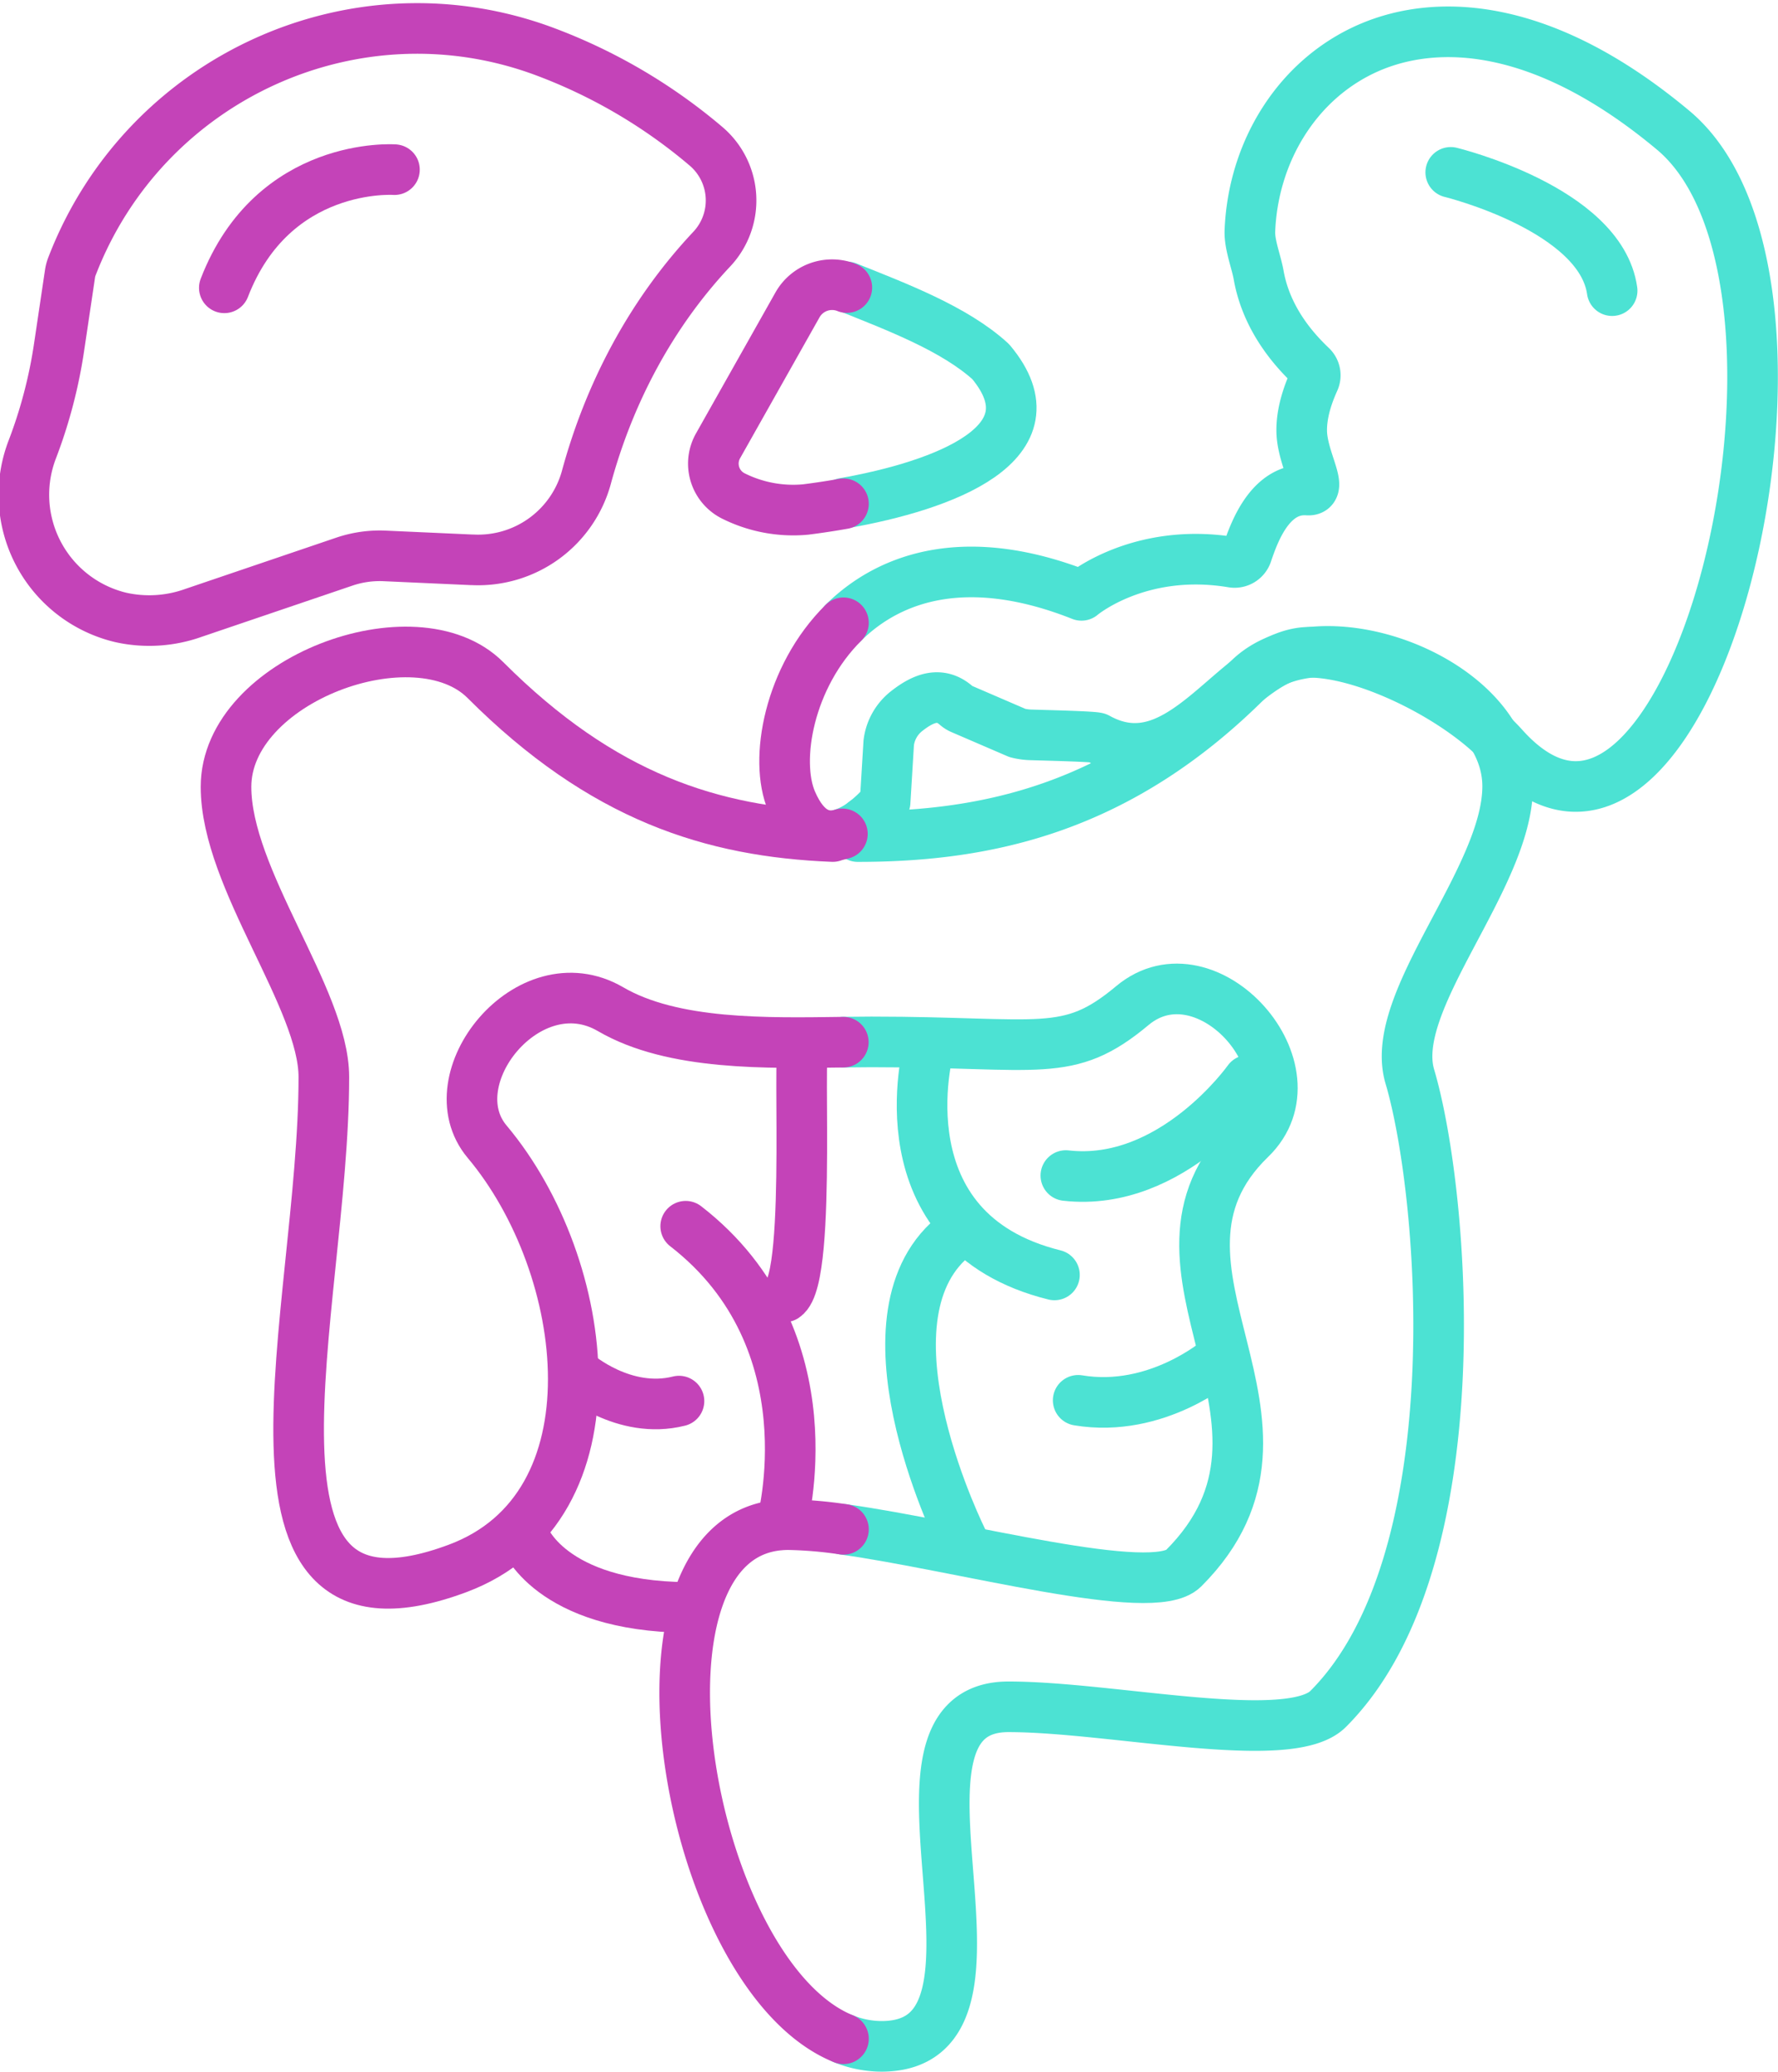
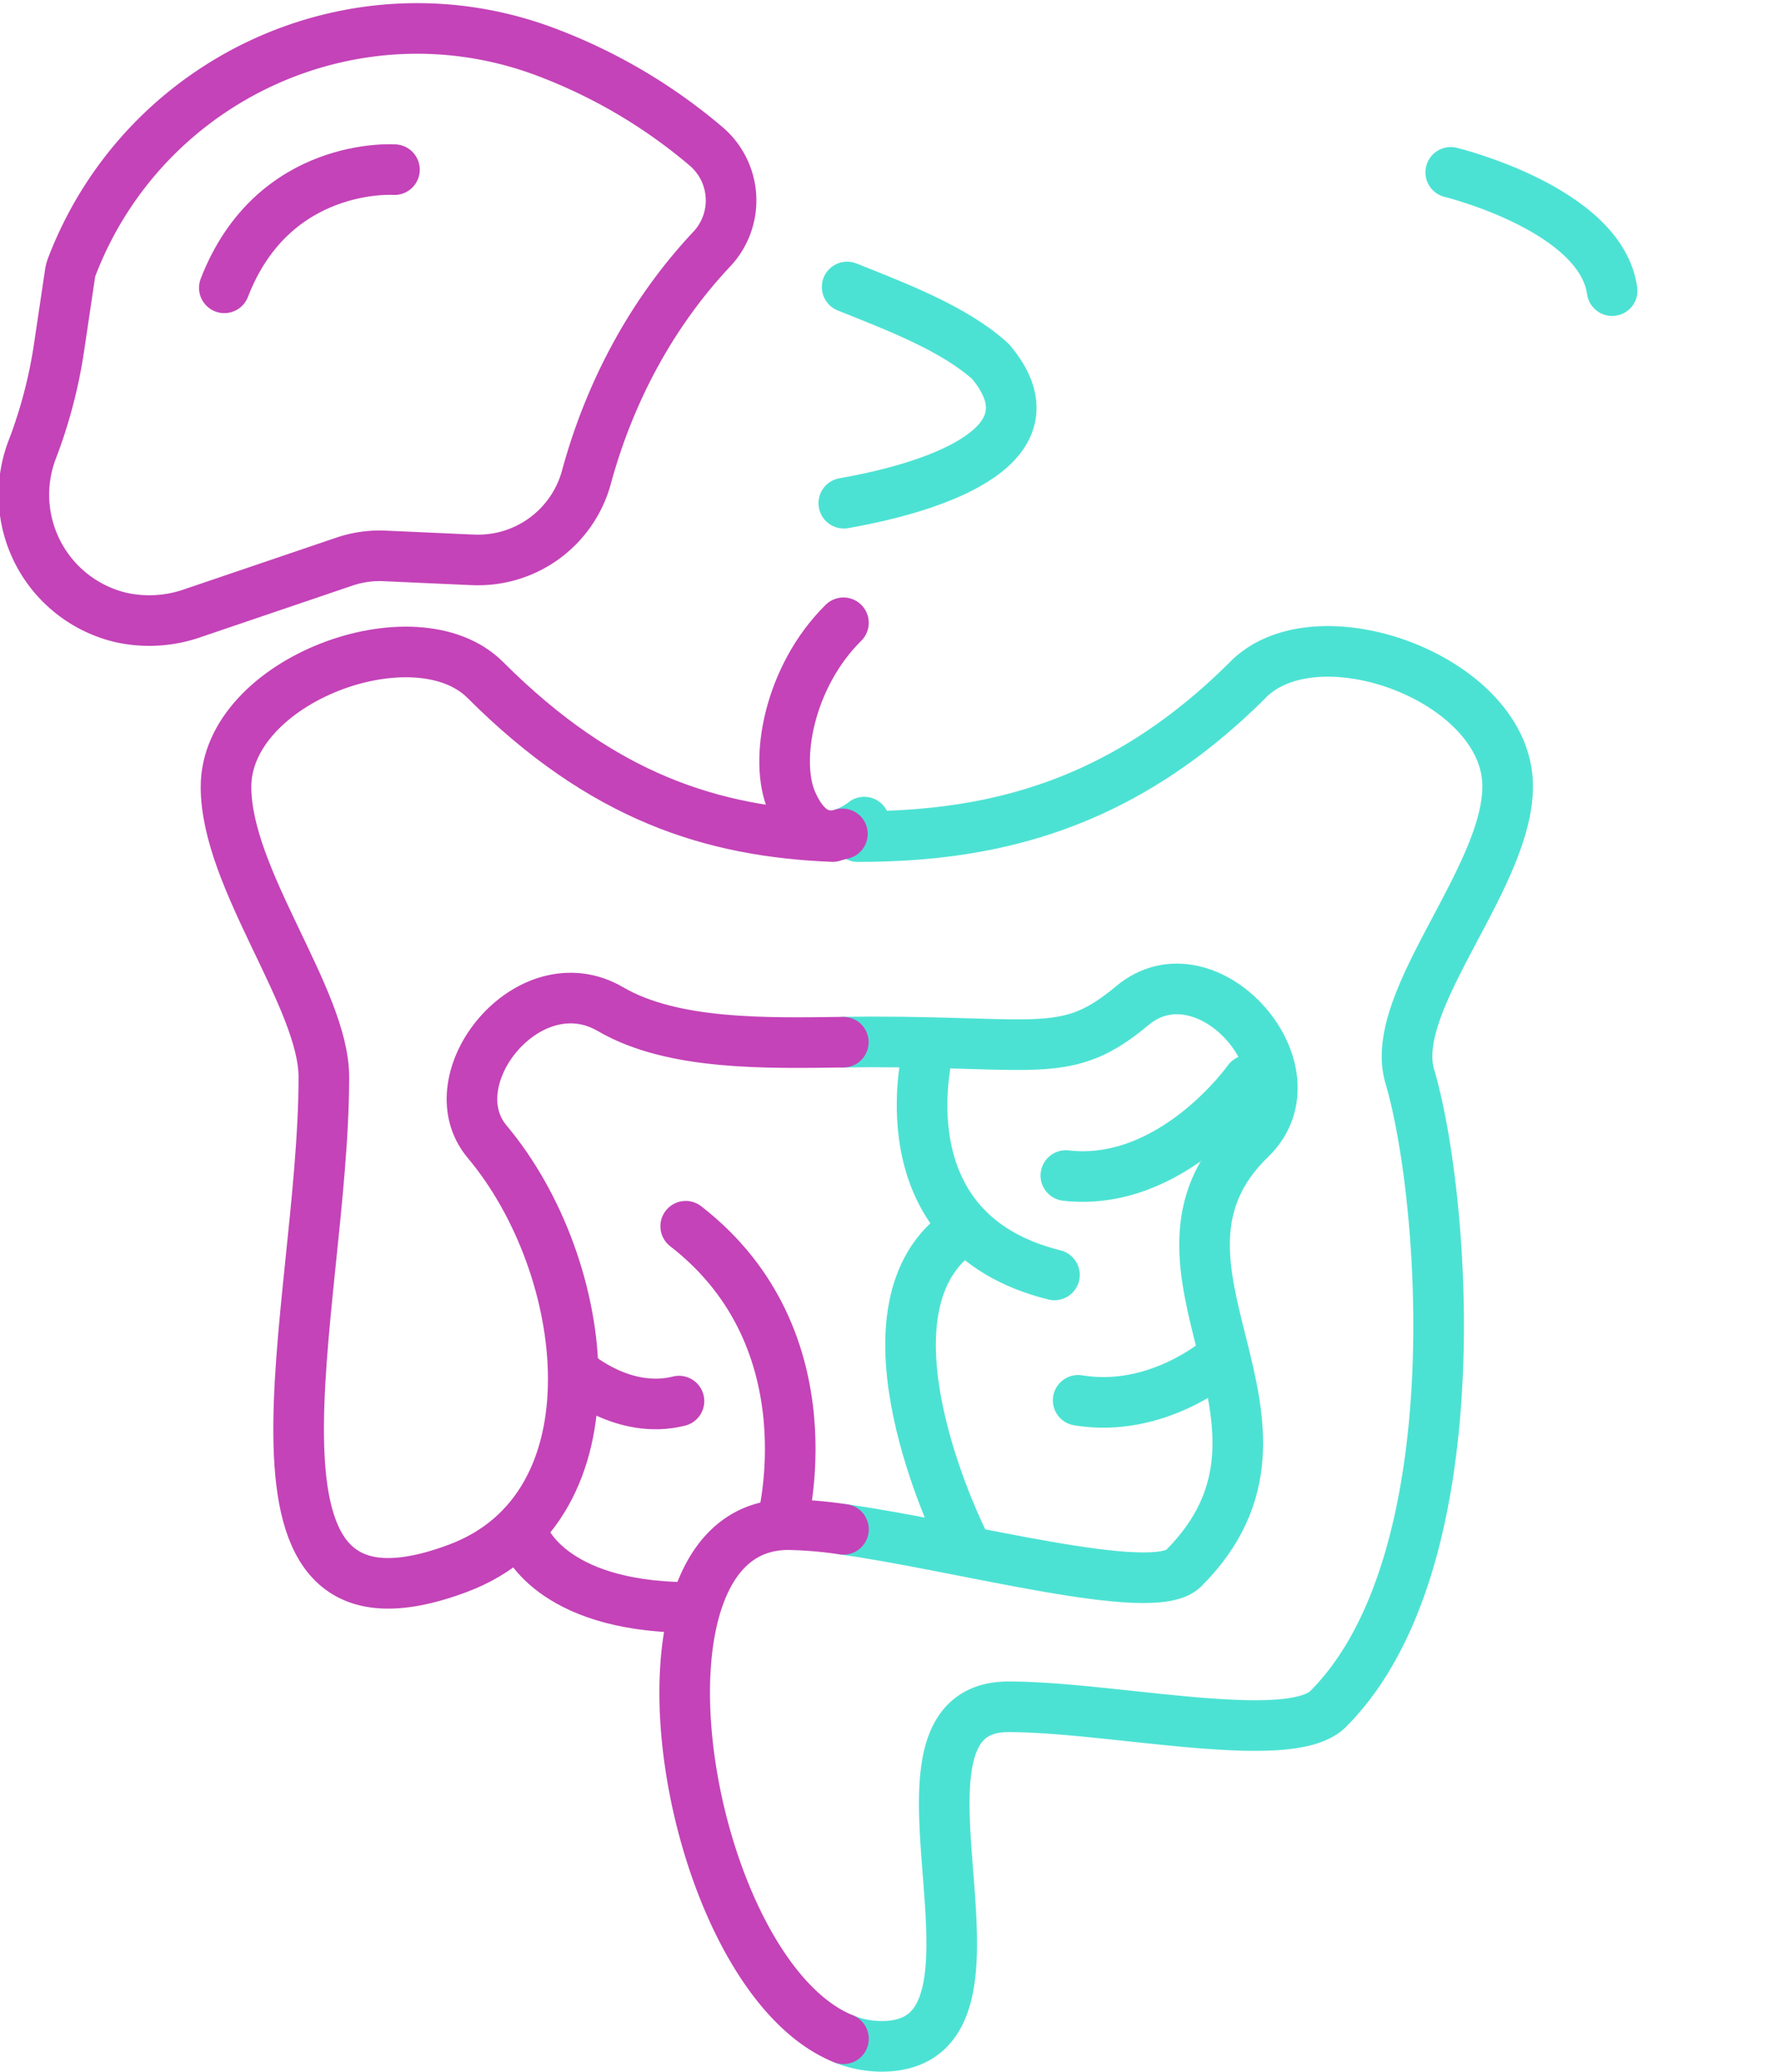
<svg xmlns="http://www.w3.org/2000/svg" viewBox="0 0 527 613.96">
  <defs>
    <style>.cls-1,.cls-2{fill:none;stroke-linecap:round;stroke-linejoin:round;stroke-width:15px;}.cls-1{stroke:#4ce2d3;}.cls-2{stroke:#c443b8;}</style>
  </defs>
  <g id="ABOMEN2">
    <g id="LIVER">
      <path class="cls-1" d="M250,604.21a30,30,0,0,0,11.28,2.25c46.75,0-6.55-100.63,37.64-100.63,30.61,0,83.33,12.05,94.73.65,43.61-43.6,34.55-152.64,24.22-187.46-6.61-22.3,29-58.64,29-86,0-31.65-56.17-52.36-76.88-31.65-38,38-76.91,46.56-115.73,46.56" />
      <path class="cls-1" d="M250,308.85c2.84,0,5.6-.07,8.24-.07,50.43,0,58.26,5.24,77.39-10.76,22.11-18.49,55.75,19.43,35,39.48-39.35,38.12,23.69,83.79-19.83,127.3-9.09,9.1-65.52-6.64-100.84-11.56" />
      <path class="cls-1" d="M285.45,456.84s-31.8-63.08-4.48-88.92" />
      <path class="cls-1" d="M370,320.15S347.49,352,315.92,348.39" />
      <path class="cls-1" d="M361.29,403S342.94,418.9,319.57,415" />
      <path class="cls-1" d="M249.69,247.13a21.66,21.66,0,0,0,6.47-3.49" />
-       <path class="cls-1" d="M256.16,243.64a37.69,37.69,0,0,0,6.19-5.94l1.07-17.58a14.12,14.12,0,0,1,5.35-9.41c5-3.92,9.9-5.76,14.61-1.66a6,6,0,0,0,1.53,1l16.66,7.18a18,18,0,0,0,3.78.55c5.32.17,19.14.48,19.92.92,25.86,14.34,41.49-25.86,63.36-25.39,17.75.38,44.79,14.35,57,28,55.38,61.77,104.56-137.38,50.27-182.74-38.89-32.48-70.23-33-90-24.49-21.46,9.27-34.52,31-35.43,54.37-.16,4.07,1.89,9.13,2.59,13.05,2.47,14,11.73,23.3,15.63,27.05a3.67,3.67,0,0,1,.83,4.19c-1.4,3.12-3.81,9-3.69,15.14.16,8.29,6.74,17.7,1.75,17.35-11.23-.77-15.95,12.84-18,18.89a3.87,3.87,0,0,1-4.36,2.51c-27.72-4.59-44.67,9.81-44.67,9.81-33.41-13.24-56.46-5.85-70.57,8.12" />
      <path class="cls-1" d="M250.1,149.13c29.47-5.18,63.79-17.79,43.55-41.94-10.71-9.79-27.89-16.26-42.56-22.14" />
      <path class="cls-1" d="M430,51.08s44.42,10.81,47.84,35.06" />
      <path class="cls-1" d="M275.24,310.75s-14.8,54.19,37.3,67.09" />
      <path class="cls-2" d="M250,453.24a124.52,124.52,0,0,0-16.32-1.39c-53,0-30.81,133.33,16.32,152.36" />
      <path class="cls-2" d="M246.82,247.92c-35.63-1.43-68.1-11.53-102.95-46.38-20.7-20.71-76.88,0-76.88,31.65,0,27.35,29,62.73,29,86,0,69.29-33,172.75,39.67,145.62,48.63-18.14,39.81-89.45,8.73-126.45-15.56-18.53,12.33-53.42,36.57-39.28,18.51,10.8,46.48,10.07,69,9.78" />
      <path class="cls-2" d="M231.65,451.85s15.24-54.64-28.41-88.44" />
-       <path class="cls-2" d="M238.72,310.75c-3.19-10.2,2.39,68-6.16,73.59" />
      <path class="cls-2" d="M171,407.23s13.91,12.11,30.25,8" />
      <path class="cls-2" d="M155.41,455.56s7.34,20.42,48.14,20.83" />
-       <path class="cls-2" d="M250,84.87a11.77,11.77,0,0,0-13.63,5.5l-23.52,41.72a10.71,10.71,0,0,0,4.43,14.85A39.74,39.74,0,0,0,238.76,151c3.05-.38,6.92-.94,11.24-1.7m1-64.08c-.33-.13-.66-.25-1-.35m0,64.43" />
      <path class="cls-2" d="M250,184.57c-16.17,16-20.58,40.71-15.36,52.9,4.2,9.8,9.91,11.23,15.05,9.66" />
      <path class="cls-2" d="M211,73.8a21.06,21.06,0,0,0-2-30.67l-.35-.3a160.64,160.64,0,0,0-46.9-27.44C105.54-5.75,42.83,22.94,21.31,79h0a10,10,0,0,0-.55,2.08l-3.2,21.5a143.66,143.66,0,0,1-8,30.64A37.38,37.38,0,0,0,35.87,183a38.86,38.86,0,0,0,21.43-1.35L102,166.47a32.57,32.57,0,0,1,12-1.72l25.81,1.16h.32a33.26,33.26,0,0,0,33.64-24.31C180.61,116.34,193.1,92.82,211,73.8Z" />
      <path class="cls-2" d="M116.92,50.28S81,47.72,66.49,85.3" />
    </g>
  </g>
</svg>